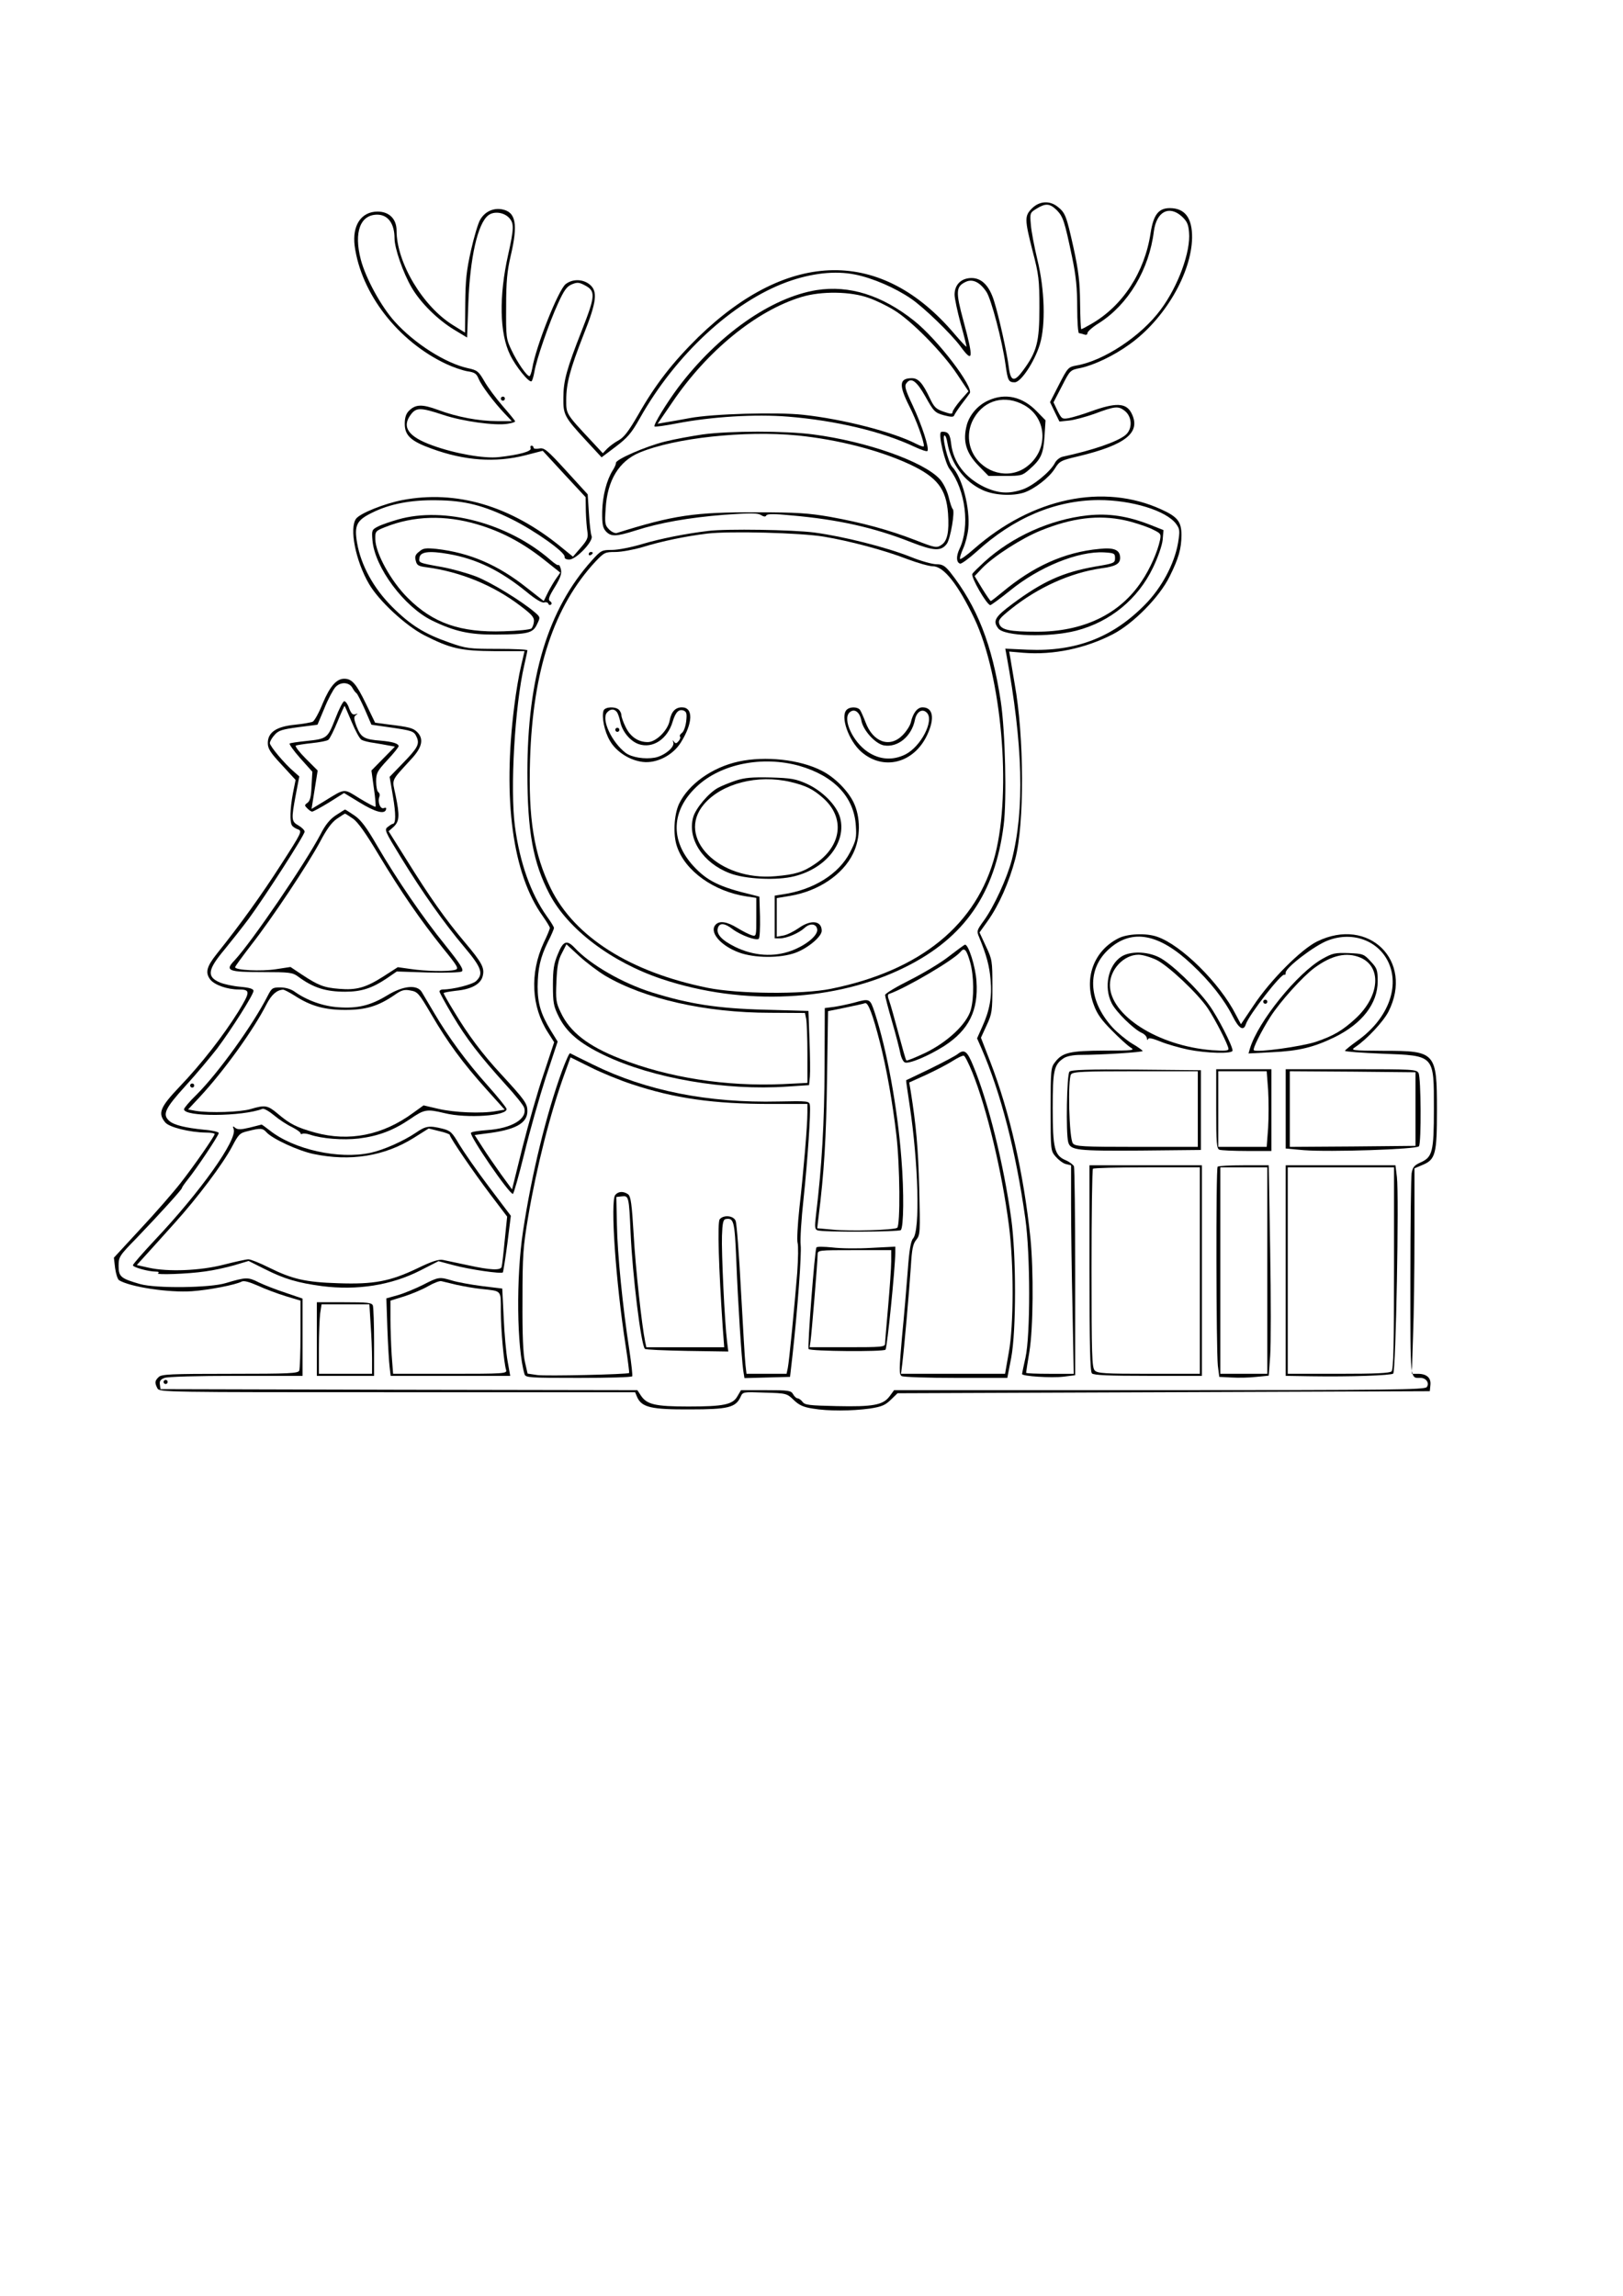
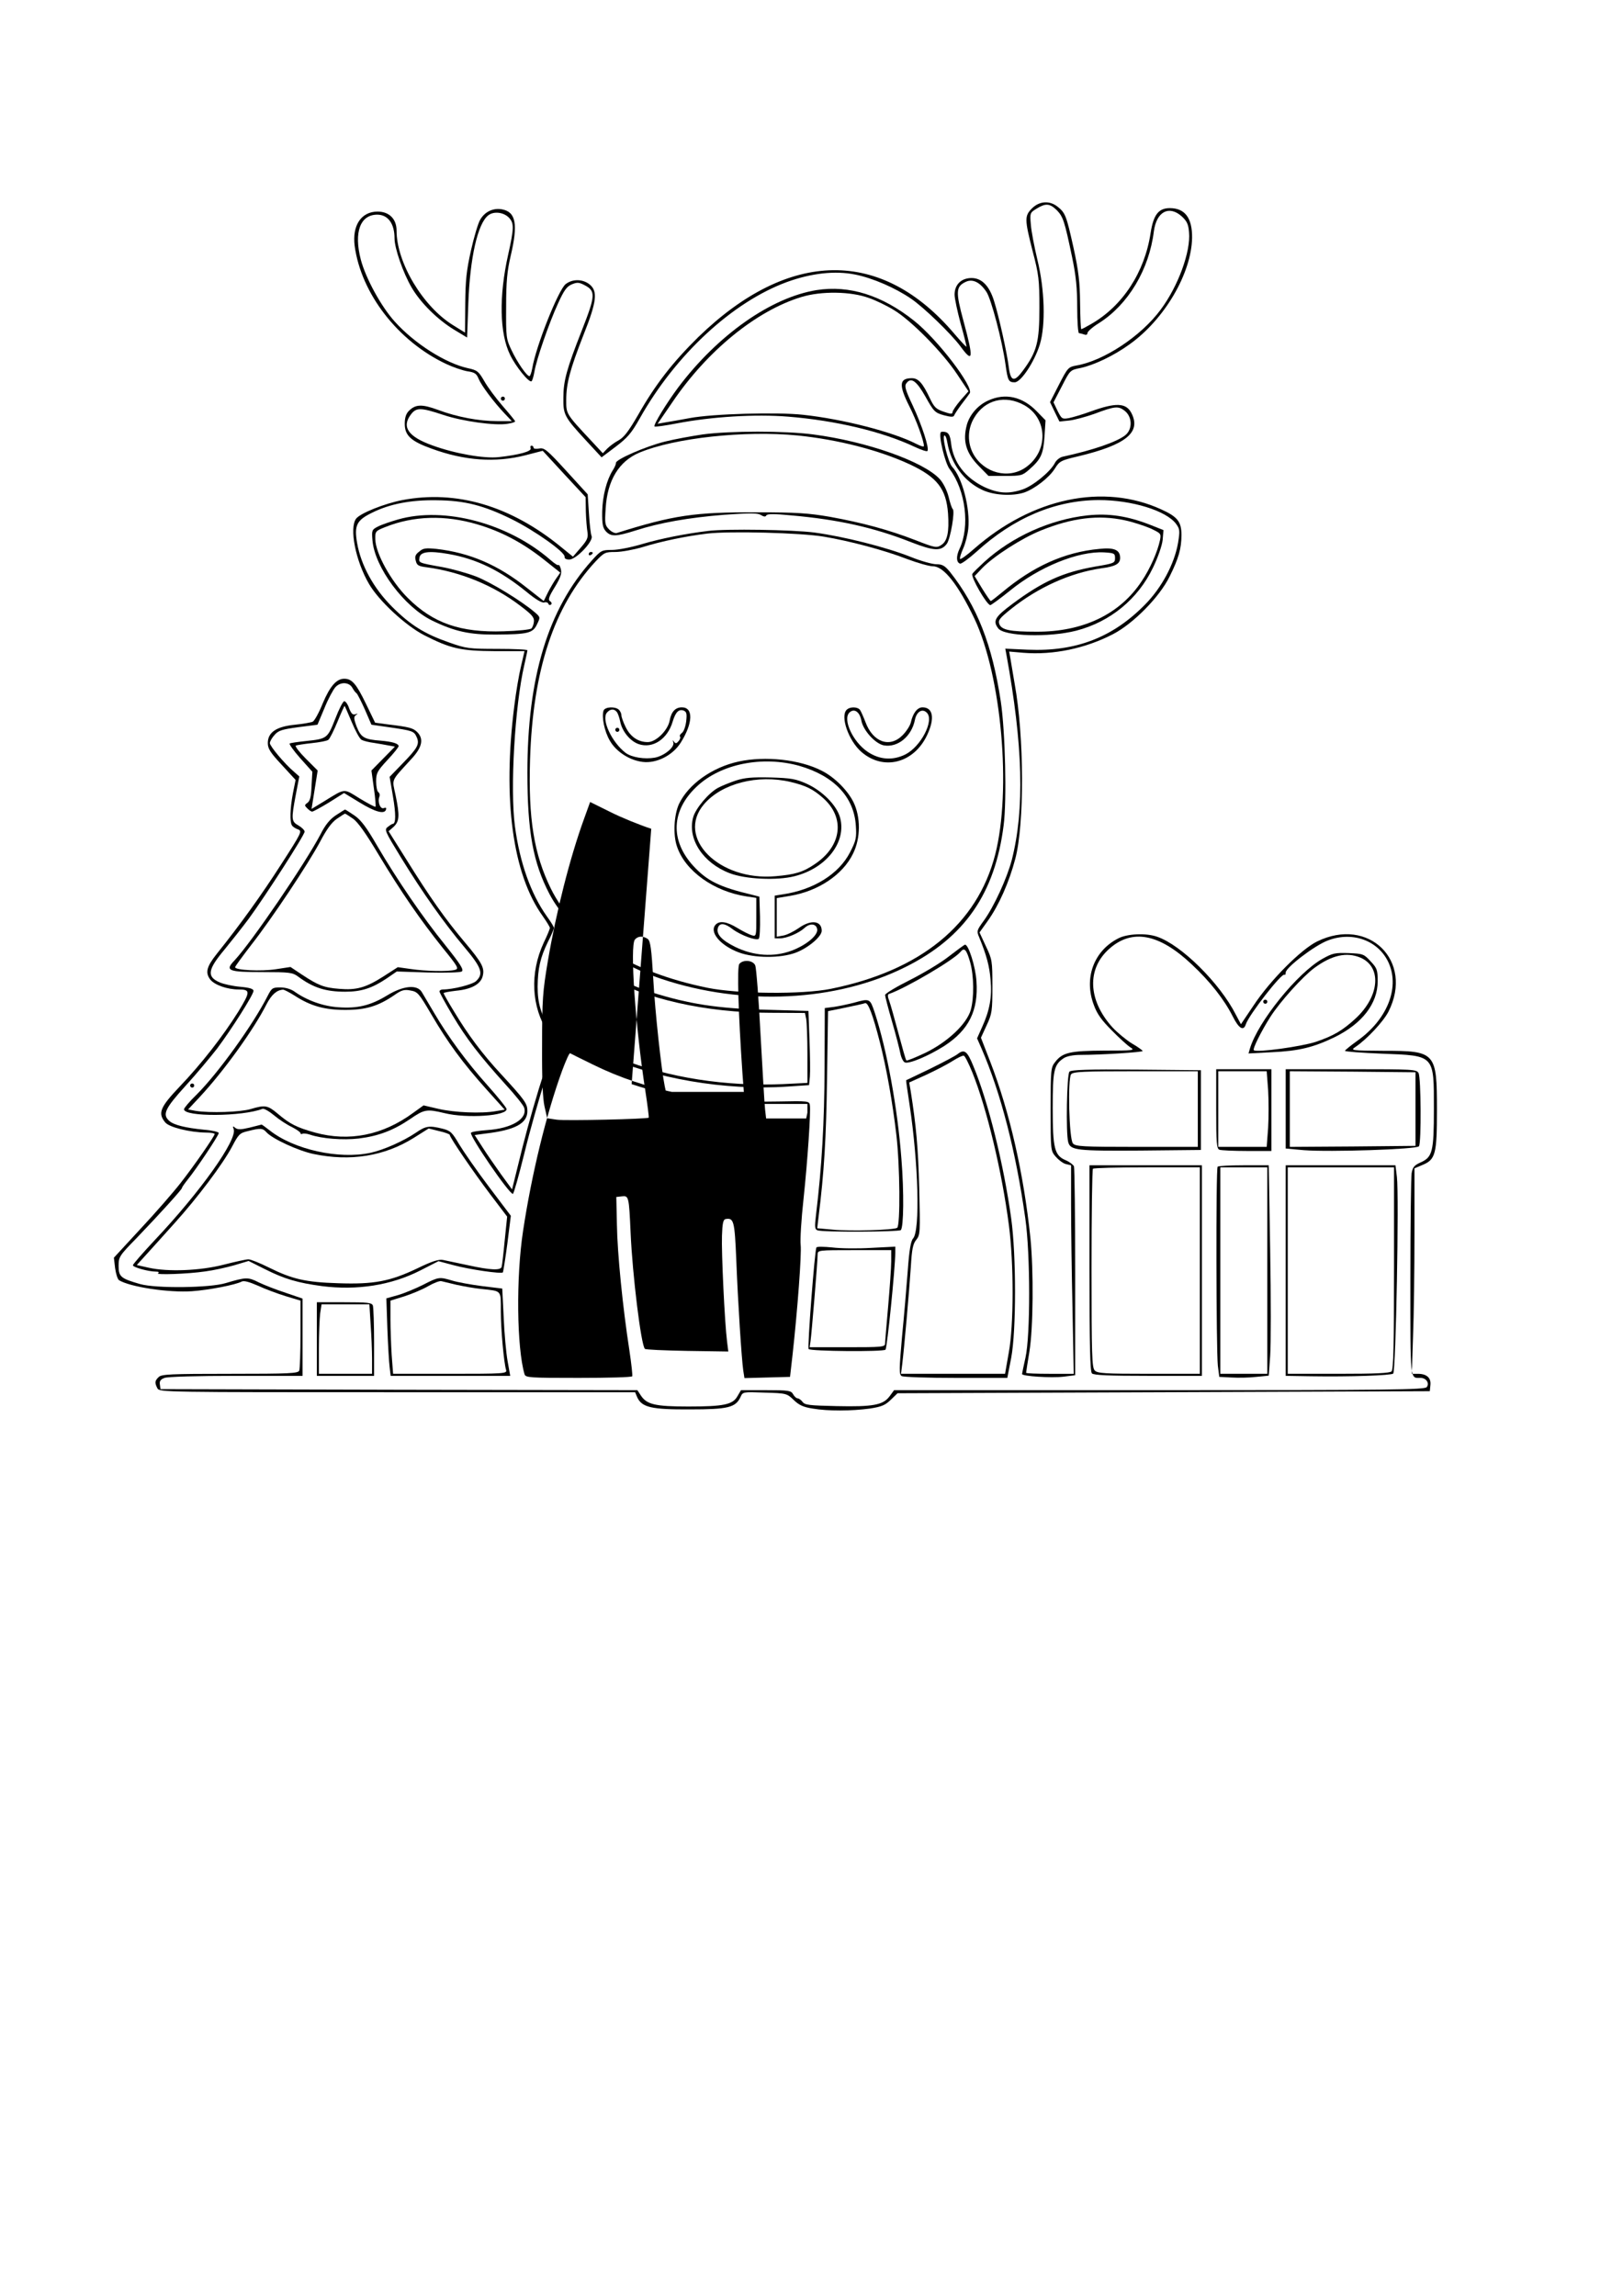
<svg xmlns="http://www.w3.org/2000/svg" version="1.0" width="210mm" height="297mm" viewBox="0 0 794 1123" preserveAspectRatio="xMidYMid meet">
  <g transform="translate(0,1123) scale(0.1,-0.1)" fill="#000000" stroke="none">
    <path d="M5049 10211 c-37 -37 -37 -53 3 -210 30 -114 33 -140 33 -276 0 -168 -12 -215 -80 -307 -43 -59 -61 -55 -70 17 -8 67 -49 251 -72 323 -23 74 -60 112 -110 112 -50 0 -83 -32 -83 -81 0 -19 14 -83 30 -143 17 -60 29 -110 28 -112 -2 -1 -28 27 -58 62 -357 422 -810 416 -1254 -15 -126 -124 -210 -232 -294 -380 -47 -81 -69 -110 -96 -125 -19 -10 -44 -29 -56 -41 l-21 -22 -52 56 c-129 138 -127 135 -127 204 0 81 18 149 85 320 65 163 70 213 29 246 -34 27 -84 27 -117 1 -36 -29 -146 -306 -163 -411 -4 -21 -10 -39 -14 -39 -13 0 -60 68 -88 128 -26 54 -27 64 -26 212 0 123 5 174 22 247 37 157 26 216 -42 229 -44 8 -85 -12 -107 -51 -10 -16 -30 -84 -45 -150 -22 -98 -27 -146 -28 -261 l-1 -141 -58 36 c-148 91 -277 306 -277 463 0 57 -36 93 -93 93 -80 0 -125 -68 -112 -168 32 -234 212 -466 447 -577 34 -16 81 -32 104 -36 35 -5 45 -11 55 -36 14 -34 74 -114 127 -170 l36 -38 -71 0 c-89 0 -197 20 -290 55 -79 29 -110 28 -143 -5 -14 -14 -20 -34 -20 -63 0 -57 30 -85 130 -121 163 -60 314 -70 460 -33 l85 22 105 -114 105 -113 1 -70 c1 -38 5 -83 8 -101 4 -27 -1 -39 -33 -76 l-38 -44 -59 48 c-246 201 -511 279 -775 229 -88 -17 -206 -64 -227 -91 -34 -46 -3 -206 63 -319 48 -83 179 -204 270 -251 130 -66 179 -77 346 -78 l145 0 -17 -73 c-10 -41 -25 -129 -33 -195 -58 -457 -8 -824 139 -1028 19 -27 35 -53 35 -58 0 -5 -13 -37 -30 -72 -69 -149 -61 -313 21 -440 l30 -47 -51 -154 c-29 -84 -75 -246 -104 -360 l-51 -206 -54 74 c-29 41 -71 101 -91 133 l-38 59 51 7 c147 17 207 50 207 110 0 37 -12 54 -128 180 -93 100 -164 196 -230 306 -29 47 -52 88 -52 91 0 3 28 8 62 12 74 7 119 32 129 70 11 41 -2 66 -89 169 -95 113 -169 218 -283 401 l-88 140 25 22 c28 27 30 54 9 155 -17 82 -26 63 77 176 54 58 62 99 29 132 -20 20 -38 25 -146 38 l-60 8 -45 93 c-47 97 -68 122 -106 122 -38 0 -70 -37 -105 -120 -18 -45 -40 -85 -49 -90 -8 -4 -48 -11 -88 -15 -90 -9 -132 -37 -132 -90 0 -27 13 -47 68 -106 l68 -74 -13 -65 c-14 -74 -16 -140 -5 -157 4 -7 18 -16 30 -20 21 -8 18 -15 -84 -173 -95 -148 -197 -290 -313 -435 -51 -64 -58 -93 -32 -127 21 -26 83 -48 138 -48 59 0 58 -11 -1 -108 -75 -120 -180 -255 -288 -368 -95 -100 -107 -129 -70 -174 19 -24 120 -49 200 -50 23 0 42 -3 42 -7 0 -10 -98 -152 -167 -240 -35 -45 -123 -146 -195 -223 l-131 -142 6 -51 c4 -28 12 -54 19 -59 53 -33 244 -62 357 -54 84 6 212 31 243 47 11 6 36 -1 80 -20 34 -16 96 -39 135 -51 l73 -22 0 -163 c0 -90 -3 -170 -6 -179 -5 -14 -45 -16 -339 -16 -290 0 -336 -2 -349 -16 -19 -18 -20 -28 -6 -55 10 -19 34 -19 1174 -19 l1163 0 11 -26 c23 -48 69 -59 257 -58 187 0 224 9 248 61 11 25 12 25 119 21 105 -3 108 -4 141 -36 26 -25 47 -35 93 -42 76 -13 190 -12 279 0 58 9 75 16 103 43 l33 32 1302 5 1302 5 3 30 c4 35 -18 55 -61 55 l-30 0 6 182 c4 99 7 326 7 502 l0 321 40 17 c63 26 70 54 70 268 0 283 -6 290 -260 290 -158 1 -164 2 -140 18 57 38 138 125 163 174 125 248 -97 466 -349 343 -78 -38 -229 -189 -311 -313 l-62 -92 -25 47 c-78 154 -267 341 -385 381 -54 19 -146 15 -190 -8 -120 -61 -169 -195 -120 -325 16 -45 39 -76 88 -125 36 -37 77 -74 91 -83 24 -15 17 -16 -128 -16 -167 -1 -204 -9 -240 -56 -21 -26 -22 -38 -22 -231 0 -201 0 -203 25 -232 14 -16 36 -33 50 -36 l25 -6 0 -194 c0 -106 3 -335 7 -509 l6 -317 -116 0 c-65 0 -117 2 -117 5 0 3 7 49 16 103 19 116 21 396 5 557 -33 315 -101 615 -197 863 l-45 116 28 61 c26 56 28 69 28 190 0 125 -1 132 -32 197 l-31 67 40 56 c55 77 105 190 135 304 45 170 44 597 -3 856 -7 44 -17 98 -20 119 l-7 39 69 -6 c146 -12 304 21 439 91 100 52 228 182 277 282 44 88 58 137 58 203 0 65 -19 89 -98 125 -284 130 -632 57 -917 -193 -34 -30 -64 -52 -68 -49 -3 3 4 26 15 51 11 24 22 68 25 97 10 99 -29 250 -79 303 -20 22 -52 153 -37 153 5 0 11 -17 14 -37 18 -102 82 -188 170 -229 56 -27 148 -32 206 -13 51 18 121 72 149 116 23 37 29 41 115 61 234 56 309 117 260 212 -26 50 -76 52 -200 7 -38 -14 -86 -28 -105 -32 -34 -6 -36 -4 -56 35 l-20 42 41 79 c40 78 40 79 91 89 66 14 163 60 239 115 172 122 304 348 307 522 1 97 -35 145 -109 145 -55 0 -80 -32 -94 -122 -29 -192 -137 -357 -291 -445 -24 -14 -45 -25 -48 -25 -3 0 -5 57 -6 128 -1 102 -7 155 -32 270 -35 157 -40 171 -78 201 -39 31 -89 28 -125 -8z m121 -9 c31 -32 38 -53 75 -230 19 -91 25 -151 25 -246 0 -70 4 -126 9 -126 5 0 16 -3 25 -6 10 -4 16 -1 16 7 1 8 26 30 57 49 142 90 245 261 268 449 13 96 74 128 136 73 25 -23 33 -38 36 -78 9 -94 -53 -264 -139 -379 -96 -130 -280 -251 -413 -273 -38 -7 -42 -11 -84 -93 l-44 -86 23 -48 23 -47 48 5 c26 3 81 18 121 32 104 39 119 40 151 15 37 -30 38 -90 2 -119 -42 -33 -158 -73 -306 -105 -14 -3 -32 -17 -39 -32 -23 -43 -107 -111 -157 -128 -68 -23 -119 -20 -188 12 -93 45 -151 120 -162 212 -4 37 -11 51 -25 56 -11 3 -22 3 -25 0 -13 -13 20 -152 43 -181 78 -103 100 -281 48 -390 -17 -36 -16 -66 3 -72 6 -2 42 24 80 58 182 166 385 252 598 253 163 0 331 -52 379 -117 18 -25 19 -33 9 -94 -18 -102 -80 -218 -161 -300 -158 -161 -338 -231 -574 -221 l-110 5 5 -26 c82 -448 90 -759 27 -1007 -24 -91 -87 -228 -136 -296 -35 -48 -37 -52 -24 -82 36 -87 51 -143 56 -209 8 -84 -5 -151 -41 -230 l-25 -56 21 -48 c96 -221 169 -506 215 -833 25 -175 25 -573 1 -680 -9 -41 -17 -78 -17 -81 0 -11 144 -20 203 -13 l57 7 0 503 c0 276 -3 510 -6 519 -4 8 -22 22 -41 30 -54 23 -63 57 -63 255 0 185 6 212 54 244 16 10 46 16 84 16 100 0 302 13 302 19 0 3 -23 20 -51 36 -28 17 -72 53 -97 80 -120 133 -126 287 -14 385 111 98 243 73 402 -77 91 -85 159 -172 201 -255 30 -60 53 -73 64 -38 15 46 177 254 189 242 3 -3 6 2 6 11 0 24 142 133 207 157 123 47 252 -3 299 -115 51 -122 -12 -275 -157 -377 -32 -23 -59 -45 -59 -48 0 -4 81 -10 181 -14 259 -10 254 -4 254 -270 0 -210 -7 -236 -65 -262 -31 -14 -39 -23 -44 -53 -3 -20 -6 -250 -6 -512 0 -514 -3 -489 50 -489 27 0 45 -26 30 -45 -11 -13 -169 -15 -1309 -15 l-1297 0 -22 -30 c-32 -43 -81 -52 -260 -48 -132 3 -155 5 -166 21 -7 9 -18 17 -24 17 -6 0 -16 9 -22 20 -10 18 -21 20 -133 20 l-122 0 -17 -29 c-23 -42 -68 -51 -241 -51 -162 0 -203 10 -232 54 l-17 26 -1167 2 -1166 3 -3 22 c-3 17 3 26 23 33 16 6 158 10 351 10 l324 0 0 189 0 189 -82 28 c-46 15 -105 38 -132 51 -53 27 -63 26 -161 -3 -77 -24 -343 -27 -420 -5 -94 27 -105 36 -105 88 0 45 3 50 88 137 117 122 222 238 222 245 0 4 13 22 28 41 41 50 152 216 152 228 0 5 -33 13 -72 16 -91 9 -148 23 -170 43 -35 31 -22 60 79 171 54 59 123 142 155 183 71 95 178 264 178 282 0 10 -19 16 -64 20 -36 3 -81 13 -100 21 -66 28 -61 62 22 161 32 39 85 106 118 150 80 109 274 410 274 427 0 7 -14 21 -30 30 -35 20 -36 29 -13 151 l17 89 -26 23 c-46 39 -118 125 -118 140 0 8 10 26 23 40 19 22 36 27 116 38 l94 12 34 81 c18 45 43 91 54 103 25 27 67 25 83 -4 6 -11 15 -23 20 -26 5 -4 23 -40 41 -80 l32 -74 84 -12 c117 -17 124 -19 137 -48 16 -35 5 -54 -71 -132 l-61 -63 16 -94 c15 -88 15 -136 -1 -136 -3 0 -14 -7 -24 -15 -18 -13 -14 -21 63 -147 108 -176 213 -324 310 -439 86 -102 97 -132 59 -168 -18 -17 -113 -41 -162 -41 -9 0 -17 -4 -17 -10 0 -5 29 -58 64 -117 68 -114 130 -195 262 -341 45 -49 85 -99 88 -110 18 -55 -61 -102 -182 -110 -40 -3 -75 -8 -78 -13 -9 -14 186 -299 205 -299 4 0 29 89 56 198 26 108 74 276 105 372 l58 175 -34 55 c-48 79 -64 132 -64 214 1 89 13 142 50 218 17 33 30 64 30 69 0 5 -16 31 -35 57 -78 110 -132 261 -156 440 -24 182 -1 588 46 790 8 35 15 67 15 71 0 4 -66 7 -147 7 -140 0 -153 2 -235 31 -121 42 -190 85 -280 175 -91 91 -152 203 -171 311 -15 87 -3 112 73 149 86 43 189 63 315 61 138 -1 231 -25 369 -93 111 -55 263 -162 258 -184 -1 -8 7 -13 23 -13 34 0 120 91 109 115 -4 9 -10 59 -13 111 l-6 93 -105 115 c-94 103 -108 114 -132 109 -16 -3 -28 -1 -28 4 0 6 -4 10 -10 10 -5 0 -7 -6 -4 -13 5 -15 -57 -32 -156 -43 -72 -8 -214 17 -324 57 -120 43 -153 91 -105 153 26 33 47 33 156 -3 95 -32 255 -54 316 -44 20 3 37 8 37 12 0 3 -28 37 -61 75 -33 38 -74 93 -90 122 -28 48 -34 53 -80 63 -109 24 -261 120 -358 228 -67 74 -142 212 -166 303 -35 134 -3 221 82 220 52 -1 83 -45 83 -116 0 -49 42 -169 84 -241 44 -75 126 -156 208 -206 l63 -38 6 168 c8 222 46 391 98 430 27 21 75 15 101 -12 25 -27 25 -50 -4 -180 -46 -205 -42 -385 9 -490 27 -57 93 -138 105 -130 4 2 10 23 14 45 9 59 73 243 116 336 29 64 43 83 67 93 26 11 36 10 61 -3 57 -29 56 -50 -12 -223 -74 -188 -90 -246 -90 -329 -1 -83 5 -94 112 -210 l75 -81 69 52 c58 44 77 66 118 139 175 311 453 569 721 667 119 43 235 56 333 36 85 -17 196 -65 273 -118 62 -42 195 -171 240 -231 64 -88 67 -65 17 120 -40 147 -38 171 12 194 33 15 69 -3 100 -50 23 -34 77 -239 93 -354 11 -80 15 -88 45 -88 31 0 97 101 123 185 29 95 24 269 -12 415 -15 63 -30 141 -32 172 -5 56 -4 58 29 78 44 27 64 25 98 -8z" />
    <path d="M3995 9811 c-224 -36 -484 -220 -677 -476 -58 -78 -123 -184 -116 -191 3 -3 52 4 109 15 172 33 384 46 545 33 233 -19 460 -73 617 -147 32 -15 61 -25 64 -21 11 11 -27 127 -72 223 -36 76 -41 95 -31 108 23 32 50 12 94 -66 40 -72 46 -78 89 -90 34 -9 48 -10 51 -1 2 6 18 30 35 53 18 23 36 48 41 55 22 29 -158 265 -272 355 -157 125 -317 175 -477 150z m257 -39 c32 -11 86 -37 120 -58 83 -49 240 -208 310 -314 l56 -84 -39 -44 c-21 -25 -39 -51 -39 -58 0 -10 -9 -10 -43 2 -38 13 -47 22 -68 66 -35 74 -56 98 -88 98 -62 0 -65 -33 -12 -138 34 -67 71 -169 71 -194 0 -5 -17 0 -38 11 -113 58 -358 121 -553 142 -128 14 -442 5 -554 -16 -44 -8 -98 -18 -119 -21 l-39 -7 74 108 c170 250 409 445 629 512 97 30 244 28 332 -5z" />
    <path d="M2450 9280 c0 -5 5 -10 10 -10 6 0 10 5 10 10 0 6 -4 10 -10 10 -5 0 -10 -4 -10 -10z" />
    <path d="M4835 9271 c-50 -22 -91 -69 -105 -119 -21 -79 -5 -137 59 -202 l47 -48 82 0 c78 0 84 2 117 31 58 51 69 75 75 162 l5 79 -42 43 c-70 73 -155 92 -238 54z m176 -23 c116 -65 119 -227 6 -305 -84 -58 -203 -27 -255 66 -30 54 -29 122 3 176 52 90 153 115 246 63z" />
    <path d="M3438 9105 c-54 -8 -137 -23 -185 -35 -93 -23 -243 -88 -240 -105 1 -5 -6 -21 -15 -35 -30 -47 -50 -125 -52 -201 -1 -63 3 -81 18 -98 25 -27 50 -26 145 4 118 38 259 63 434 77 128 9 163 9 179 -1 15 -9 23 -10 27 -2 5 8 40 8 122 0 228 -20 404 -59 586 -131 113 -44 147 -45 175 -8 18 25 41 160 29 170 -4 3 -13 29 -20 59 -8 32 -26 68 -43 87 -78 86 -358 185 -620 219 -136 18 -407 18 -540 0z m463 -5 c198 -20 400 -72 549 -141 135 -63 179 -120 188 -241 6 -89 -3 -135 -33 -154 -23 -15 -30 -14 -127 24 -129 50 -258 85 -418 114 -104 18 -164 22 -360 22 -302 1 -405 -14 -682 -101 -9 -3 -26 5 -38 17 -21 21 -22 30 -17 104 8 136 65 230 165 272 172 72 514 109 773 84z" />
    <path d="M5320 8709 c-182 -20 -369 -104 -505 -228 -27 -25 -54 -51 -58 -58 -9 -15 71 -153 88 -153 5 1 48 32 95 70 143 117 335 195 462 188 49 -3 53 -5 53 -28 0 -24 -5 -26 -95 -41 -160 -28 -259 -73 -407 -183 -85 -63 -97 -83 -70 -119 28 -40 249 -46 382 -12 166 43 302 154 376 309 24 50 44 107 47 135 l4 48 -63 25 c-112 44 -204 58 -309 47z m183 -24 c38 -8 93 -26 124 -39 53 -25 54 -26 48 -58 -12 -57 -49 -141 -89 -200 -107 -163 -288 -249 -516 -248 -131 0 -170 9 -181 37 -7 19 1 29 57 74 134 107 291 177 441 199 70 9 93 22 93 51 0 39 -29 52 -102 44 -171 -16 -323 -85 -475 -212 -28 -23 -53 -43 -56 -43 -2 0 -21 27 -42 61 l-37 61 38 40 c57 58 192 145 286 183 153 62 282 78 411 50z" />
    <path d="M1947 8689 c-38 -11 -82 -26 -99 -35 -29 -15 -30 -18 -26 -67 11 -133 155 -325 291 -392 111 -54 185 -70 312 -69 158 1 182 7 202 50 17 35 17 35 -12 60 -66 56 -214 146 -286 174 -42 16 -116 37 -165 46 -118 21 -116 21 -112 46 4 29 46 35 143 18 137 -24 253 -81 382 -186 42 -35 74 -54 85 -51 9 3 19 0 21 -7 2 -6 8 -7 13 -3 5 4 2 12 -5 16 -11 7 -6 22 23 69 28 46 35 67 30 87 -3 14 -9 24 -12 21 -3 -3 -20 8 -38 24 -206 180 -520 264 -747 199z m388 -24 c116 -34 220 -89 323 -170 l83 -66 -19 -27 c-11 -15 -29 -46 -41 -69 l-21 -43 -83 65 c-141 112 -278 171 -442 190 -52 5 -65 4 -84 -13 -19 -14 -23 -25 -17 -45 5 -22 13 -27 54 -32 164 -22 326 -88 457 -188 57 -43 69 -57 67 -77 -1 -14 -7 -29 -12 -34 -6 -6 -67 -12 -136 -14 -211 -7 -345 39 -469 163 -82 81 -158 219 -159 287 -1 39 1 41 49 60 138 55 292 60 450 13z" />
    <path d="M3465 8633 c-110 -13 -234 -38 -319 -63 -56 -17 -122 -30 -152 -30 -50 0 -54 -2 -99 -52 -214 -238 -315 -570 -315 -1038 0 -288 28 -440 108 -593 90 -172 302 -333 550 -416 399 -133 854 -111 1194 60 288 144 436 360 478 692 16 123 8 460 -14 606 -42 278 -116 466 -249 634 -25 30 -37 37 -66 37 -20 0 -77 16 -126 36 -121 48 -329 100 -470 119 -105 14 -432 19 -520 8z m565 -28 c126 -21 296 -66 409 -110 51 -19 107 -35 125 -35 53 0 123 -89 203 -256 133 -281 182 -838 102 -1153 -88 -343 -365 -569 -805 -658 -140 -28 -453 -25 -602 5 -379 77 -650 248 -767 485 -83 169 -111 343 -102 632 14 439 117 749 320 968 43 45 47 47 98 47 29 0 89 11 133 24 94 29 210 53 316 66 109 13 457 4 570 -15z" />
    <path d="M2953 7755 c-11 -30 4 -104 31 -149 31 -54 98 -96 161 -103 67 -8 146 32 185 94 60 95 63 173 6 173 -32 0 -52 -21 -60 -65 -9 -48 -67 -105 -107 -105 -47 0 -85 26 -108 73 -12 24 -21 50 -21 58 0 8 -5 20 -12 27 -17 17 -67 15 -75 -3z m64 -7 c6 -7 13 -28 17 -47 9 -48 49 -97 91 -111 69 -23 141 25 166 111 14 46 30 62 54 53 14 -6 16 -16 12 -52 -3 -25 -12 -51 -21 -57 -9 -7 -13 -15 -9 -18 3 -4 0 -14 -7 -22 -11 -13 -15 -13 -23 -3 -6 10 -7 8 -3 -4 7 -23 -44 -65 -90 -74 -50 -9 -113 1 -143 23 -68 52 -120 163 -92 197 16 19 35 20 48 4z" />
    <path d="M3010 7660 c0 -5 5 -10 10 -10 6 0 10 5 10 10 0 6 -4 10 -10 10 -5 0 -10 -4 -10 -10z" />
    <path d="M4142 7758 c-32 -32 9 -150 71 -205 108 -95 258 -57 323 82 38 81 29 135 -23 135 -25 0 -47 -28 -57 -74 -4 -16 -22 -44 -41 -63 -63 -63 -145 -33 -181 65 -10 26 -22 53 -27 60 -12 15 -49 16 -65 0z m72 -53 c9 -48 68 -113 110 -121 68 -12 136 44 152 125 8 40 36 57 58 35 38 -37 -28 -165 -104 -204 -62 -31 -127 -27 -186 13 -71 48 -122 157 -89 191 23 23 51 5 59 -39z" />
    <path d="M3614 7505 c-130 -28 -246 -111 -292 -207 -25 -54 -30 -152 -10 -209 40 -120 181 -220 341 -244 l47 -7 0 -95 c0 -93 0 -94 -22 -88 -13 4 -45 20 -71 36 -51 31 -86 36 -105 17 -35 -35 21 -103 113 -137 76 -28 203 -29 278 -1 61 23 127 79 127 107 0 50 -53 56 -113 13 -23 -16 -57 -33 -74 -36 l-33 -6 0 94 0 95 66 11 c137 23 257 103 307 206 38 76 38 180 2 253 -29 58 -93 122 -155 153 -107 55 -276 73 -406 45z m296 -21 c170 -49 268 -152 277 -293 4 -59 1 -73 -29 -131 -54 -105 -178 -183 -330 -205 l-38 -6 0 -104 0 -105 25 0 c34 0 94 26 121 51 27 25 58 21 62 -7 4 -29 -53 -77 -125 -104 -87 -33 -186 -26 -276 18 -69 34 -96 65 -84 96 9 23 34 20 71 -9 40 -30 117 -58 128 -47 5 5 7 53 6 108 l-3 98 -35 9 c-160 38 -221 68 -288 141 -115 126 -108 272 17 389 118 111 321 151 501 101z" />
    <path d="M3600 7412 c-30 -10 -69 -26 -86 -35 -46 -24 -111 -101 -123 -145 -29 -106 48 -223 178 -273 77 -30 233 -37 318 -15 156 39 255 167 223 286 -16 60 -86 131 -163 166 -54 24 -76 28 -177 31 -91 2 -126 -1 -170 -15z m268 -7 c75 -18 109 -35 157 -77 111 -97 94 -236 -39 -325 -57 -39 -97 -51 -192 -59 -277 -25 -489 189 -350 352 87 102 263 147 424 109z" />
    <path d="M2880 8519 c0 -5 5 -7 10 -4 6 3 10 8 10 11 0 2 -4 4 -10 4 -5 0 -10 -5 -10 -11z" />
    <path d="M1640 7714 c-38 -96 -39 -98 -145 -109 -38 -4 -74 -9 -78 -12 -4 -2 19 -35 51 -71 l60 -67 -4 -70 c-2 -51 -7 -73 -20 -82 -15 -11 -15 -13 -1 -27 9 -9 19 -16 24 -16 5 0 42 20 83 45 l73 46 74 -45 c78 -48 123 -60 131 -37 3 10 0 12 -11 8 -17 -6 -31 31 -21 56 3 8 1 18 -5 22 -6 3 -11 27 -11 52 0 41 5 51 55 105 30 32 55 63 55 68 0 13 -30 22 -88 27 -81 6 -96 16 -117 68 -15 40 -15 49 -4 57 11 8 10 9 -3 4 -13 -4 -20 4 -30 29 -6 19 -17 35 -24 35 -6 0 -26 -39 -44 -86z m81 -17 c18 -43 39 -82 48 -86 9 -5 36 -12 61 -15 25 -4 58 -10 74 -13 l28 -5 -57 -58 -58 -59 12 -87 c7 -47 10 -88 8 -90 -2 -3 -37 16 -77 40 -81 50 -68 52 -175 -14 l-61 -37 15 94 15 94 -58 58 c-32 32 -54 61 -49 64 4 2 40 8 78 12 39 4 75 11 81 16 7 5 27 45 45 89 18 44 34 79 35 77 1 -1 17 -37 35 -80z" />
    <path d="M1643 7242 c-29 -19 -52 -47 -75 -93 -77 -146 -337 -527 -421 -617 -48 -50 -32 -57 138 -57 130 0 146 -2 172 -21 75 -56 137 -75 232 -75 78 0 131 17 201 64 l51 35 152 -5 c90 -2 158 0 166 5 11 8 -5 34 -81 129 -111 137 -235 319 -333 486 -52 90 -79 126 -111 148 -24 16 -44 29 -46 29 -2 0 -22 -13 -45 -28z m83 -16 c24 -16 63 -71 127 -178 111 -184 202 -316 313 -455 75 -92 80 -102 60 -107 -32 -9 -143 -7 -216 4 l-64 9 -70 -45 c-86 -55 -132 -68 -216 -61 -76 6 -103 17 -182 69 l-57 38 -72 -11 c-71 -11 -199 -5 -199 10 0 4 36 53 79 109 101 129 279 396 338 507 31 59 56 93 81 110 20 14 38 25 40 25 2 0 19 -11 38 -24z" />
    <path d="M2729 6563 c-20 -47 -24 -76 -24 -153 0 -84 3 -102 28 -152 38 -77 101 -131 222 -189 238 -114 594 -175 897 -154 l106 7 4 41 c2 23 1 105 -2 182 l-5 140 -215 6 c-231 6 -370 28 -552 85 -143 45 -301 136 -377 218 -38 40 -56 34 -82 -31z m232 -106 c192 -113 491 -181 806 -181 l171 -1 6 -29 c3 -16 6 -93 6 -171 l0 -142 -122 -6 c-277 -12 -556 31 -793 124 -159 62 -247 131 -292 227 -23 48 -25 63 -21 150 3 75 9 107 27 140 l22 43 63 -58 c35 -32 92 -75 127 -96z" />
    <path d="M4645 6554 c-38 -31 -125 -83 -192 -117 -68 -34 -123 -67 -123 -74 0 -6 15 -65 34 -130 19 -65 37 -136 41 -157 4 -20 14 -40 22 -43 21 -8 116 32 193 81 120 78 167 173 157 316 -4 70 -39 181 -56 179 -3 0 -37 -25 -76 -55z m101 -30 c19 -67 20 -175 3 -235 -20 -68 -113 -156 -222 -209 -49 -23 -90 -40 -93 -37 -3 2 -20 63 -39 134 -19 71 -39 142 -45 158 -8 20 -8 31 -1 33 80 27 317 166 350 206 19 23 29 12 47 -50z" />
-     <path d="M5485 6550 c-64 -42 -86 -150 -46 -228 21 -42 107 -126 146 -144 14 -6 25 -18 26 -27 0 -9 3 -11 5 -4 4 8 22 4 62 -12 31 -13 92 -30 134 -39 89 -18 218 -22 218 -5 0 23 -72 164 -114 222 -58 82 -190 208 -247 235 -59 29 -142 30 -184 2z m174 -16 c59 -30 200 -163 249 -235 37 -55 102 -182 102 -200 0 -9 -20 -10 -81 -6 -264 21 -499 171 -499 319 0 76 68 148 140 148 20 0 60 -12 89 -26z" />
    <path d="M6470 6540 c-122 -68 -316 -308 -355 -439 l-7 -24 113 6 c134 6 206 24 309 74 134 66 210 164 210 273 0 55 -3 64 -34 97 -33 36 -37 38 -108 41 -66 2 -78 0 -128 -28z m185 6 c106 -45 95 -188 -22 -297 -64 -59 -107 -85 -195 -115 -69 -23 -291 -54 -304 -41 -7 6 37 94 81 163 48 75 158 197 216 240 85 62 156 78 224 50z" />
    <path d="M1309 6358 c-72 -142 -244 -380 -348 -483 -34 -33 -61 -65 -61 -71 0 -38 285 -36 384 2 7 3 33 -12 57 -32 24 -20 63 -46 87 -57 23 -12 42 -25 42 -30 0 -4 4 -6 9 -3 5 3 22 1 37 -4 59 -20 162 -28 239 -19 97 12 170 40 251 95 70 48 81 50 169 29 109 -27 310 -13 303 21 -2 8 -43 59 -93 115 -103 115 -193 238 -261 354 -26 44 -53 90 -61 103 -23 37 -90 31 -169 -17 -82 -50 -146 -65 -240 -58 -74 5 -154 34 -214 77 -17 12 -44 20 -69 20 -38 0 -42 -3 -62 -42z m132 2 c78 -51 147 -70 248 -70 100 0 160 18 238 71 37 26 50 30 81 24 35 -6 41 -13 102 -117 80 -137 154 -238 270 -367 l89 -99 -42 -7 c-71 -13 -205 -7 -282 11 l-73 17 -50 -36 c-149 -110 -314 -143 -481 -97 -90 25 -123 42 -182 92 -50 42 -62 44 -133 23 -50 -15 -199 -20 -268 -9 l-38 7 57 61 c119 128 265 331 327 454 24 46 49 69 80 71 5 1 31 -13 57 -29z" />
    <path d="M4177 6325 c-27 -7 -70 -16 -95 -20 l-47 -6 -1 -292 c-1 -267 -13 -480 -42 -720 -7 -59 -6 -70 7 -75 23 -10 398 -8 408 1 14 15 16 185 3 347 -19 251 -71 535 -131 718 -23 68 -23 69 -102 47z m128 -195 c32 -125 62 -295 80 -450 18 -151 20 -446 4 -456 -18 -11 -228 -17 -313 -9 l-78 7 6 51 c28 223 38 392 42 682 l5 329 84 17 c47 10 90 19 97 22 15 5 38 -56 73 -193z" />
    <path d="M6180 6330 c0 -5 5 -10 10 -10 6 0 10 5 10 10 0 6 -4 10 -10 10 -5 0 -10 -4 -10 -10z" />
    <path d="M4685 6074 c-11 -9 -72 -41 -135 -72 -63 -30 -116 -56 -117 -56 -1 -1 7 -55 17 -121 43 -285 52 -614 17 -653 -11 -12 -19 -57 -26 -157 -6 -77 -18 -223 -28 -323 -14 -159 -15 -185 -2 -193 8 -5 127 -9 266 -9 l251 0 19 98 c25 133 25 501 0 682 -37 267 -112 569 -185 745 -30 74 -44 85 -77 59z m72 -90 c71 -177 145 -485 179 -749 24 -185 24 -488 -1 -622 l-18 -103 -254 0 -255 0 6 48 c9 72 34 354 42 475 5 86 10 113 27 133 19 24 19 35 14 252 -5 197 -15 306 -42 477 l-7 40 84 38 c45 21 103 51 128 67 25 16 50 28 55 26 6 -1 24 -38 42 -82z" />
-     <path d="M2750 5993 c-78 -214 -149 -506 -191 -783 -35 -229 -31 -572 7 -702 5 -17 26 -18 264 -18 142 0 261 3 263 8 2 4 -4 61 -14 127 -32 206 -59 474 -61 615 l-3 135 27 3 c34 4 35 0 43 -178 9 -206 51 -550 70 -568 3 -4 97 -8 207 -10 l201 -3 -6 48 c-12 94 -28 439 -25 518 2 61 6 80 18 82 40 7 44 -10 52 -199 8 -209 26 -485 34 -541 l6 -38 111 3 112 3 12 105 c25 226 45 496 40 540 -3 25 3 126 14 225 20 188 36 426 31 460 -3 19 -9 20 -153 17 -344 -8 -647 52 -907 180 -59 29 -110 54 -113 56 -4 2 -21 -37 -39 -85z m340 -66 c210 -70 401 -97 680 -97 l180 0 0 -43 c0 -63 -19 -289 -39 -464 -9 -83 -13 -161 -9 -173 4 -11 3 -78 -2 -148 -14 -170 -39 -430 -46 -464 l-6 -28 -98 0 -98 0 -5 43 c-3 23 -12 186 -22 362 -9 176 -21 330 -26 343 -10 26 -59 31 -78 8 -12 -14 -5 -239 15 -533 l7 -93 -191 0 -190 0 -6 28 c-16 77 -47 359 -56 522 -9 152 -14 187 -27 198 -23 16 -48 15 -63 -3 -25 -30 2 -423 51 -739 11 -71 18 -130 17 -132 -8 -7 -409 -16 -450 -10 l-47 7 -13 57 c-9 39 -13 134 -12 302 0 221 3 261 28 409 41 242 108 506 177 696 l30 83 97 -48 c53 -27 144 -64 202 -83z" />
+     <path d="M2750 5993 c-78 -214 -149 -506 -191 -783 -35 -229 -31 -572 7 -702 5 -17 26 -18 264 -18 142 0 261 3 263 8 2 4 -4 61 -14 127 -32 206 -59 474 -61 615 l-3 135 27 3 c34 4 35 0 43 -178 9 -206 51 -550 70 -568 3 -4 97 -8 207 -10 l201 -3 -6 48 c-12 94 -28 439 -25 518 2 61 6 80 18 82 40 7 44 -10 52 -199 8 -209 26 -485 34 -541 l6 -38 111 3 112 3 12 105 c25 226 45 496 40 540 -3 25 3 126 14 225 20 188 36 426 31 460 -3 19 -9 20 -153 17 -344 -8 -647 52 -907 180 -59 29 -110 54 -113 56 -4 2 -21 -37 -39 -85z m340 -66 c210 -70 401 -97 680 -97 l180 0 0 -43 l-6 -28 -98 0 -98 0 -5 43 c-3 23 -12 186 -22 362 -9 176 -21 330 -26 343 -10 26 -59 31 -78 8 -12 -14 -5 -239 15 -533 l7 -93 -191 0 -190 0 -6 28 c-16 77 -47 359 -56 522 -9 152 -14 187 -27 198 -23 16 -48 15 -63 -3 -25 -30 2 -423 51 -739 11 -71 18 -130 17 -132 -8 -7 -409 -16 -450 -10 l-47 7 -13 57 c-9 39 -13 134 -12 302 0 221 3 261 28 409 41 242 108 506 177 696 l30 83 97 -48 c53 -27 144 -64 202 -83z" />
    <path d="M5232 5988 c-13 -13 -18 -301 -6 -345 11 -40 43 -43 354 -41 l295 3 0 195 0 195 -315 3 c-237 2 -319 -1 -328 -10z m628 -183 l0 -185 -299 0 c-265 0 -300 2 -312 17 -19 22 -26 317 -9 338 10 13 62 15 316 15 l304 0 0 -185z" />
    <path d="M5950 5806 c0 -168 2 -195 16 -200 9 -3 69 -6 135 -6 l119 0 0 200 0 200 -135 0 -135 0 0 -194z m254 92 c3 -51 3 -134 0 -185 l-7 -93 -118 0 -119 0 0 185 0 185 119 0 118 0 7 -92z" />
    <path d="M6290 5806 l0 -194 88 -8 c127 -10 554 4 564 19 12 18 10 335 -2 358 -10 18 -25 19 -330 19 l-320 0 0 -194z m635 -1 l0 -180 -307 -3 -308 -2 0 185 0 185 308 -2 307 -3 0 -180z" />
    <path d="M930 5920 c0 -5 5 -10 10 -10 6 0 10 5 10 10 0 6 -4 10 -10 10 -5 0 -10 -4 -10 -10z" />
    <path d="M1220 5714 c-42 -10 -58 -10 -69 -1 -12 10 -14 9 -8 -6 19 -51 -162 -306 -387 -544 -58 -62 -106 -117 -106 -122 0 -10 76 -31 112 -31 14 0 18 -3 11 -8 -15 -9 144 -4 232 9 39 5 102 19 141 30 l70 21 80 -40 c95 -48 160 -67 279 -83 172 -22 339 4 482 77 l88 45 75 -20 c79 -21 231 -43 240 -35 2 3 12 66 22 141 l17 136 -108 143 c-59 78 -124 172 -145 207 -34 58 -42 66 -81 76 -65 16 -82 14 -131 -20 -61 -41 -157 -84 -222 -98 -155 -33 -374 16 -492 109 -21 16 -39 30 -41 29 -2 -1 -29 -7 -59 -15z m84 -23 c29 -32 157 -91 231 -106 179 -37 345 -11 489 79 l73 46 52 -13 c28 -6 51 -15 51 -18 0 -13 118 -185 199 -292 l82 -108 -12 -117 c-6 -64 -13 -123 -15 -129 -5 -18 -55 -16 -164 8 -52 11 -108 23 -123 26 -21 4 -55 -7 -125 -41 -134 -64 -213 -79 -387 -73 -161 5 -225 20 -340 77 -44 22 -89 40 -100 40 -11 0 -65 -12 -120 -26 -116 -30 -274 -36 -368 -15 l-58 13 48 53 c26 29 88 97 136 151 113 125 237 290 282 375 32 61 38 67 77 76 63 16 73 15 92 -6z" />
    <path d="M5330 5027 c0 -378 3 -506 12 -515 9 -9 84 -12 275 -12 l263 0 0 515 0 515 -275 0 -275 0 0 -503z m540 -12 l0 -505 -249 0 c-214 0 -252 2 -265 16 -14 14 -16 73 -16 498 0 265 3 486 7 489 3 4 123 7 265 7 l258 0 0 -505z" />
    <path d="M5957 5523 c-9 -8 -7 -900 1 -973 l7 -55 60 -3 c33 -2 87 -1 121 3 l61 6 7 97 c4 53 4 285 0 515 l-7 417 -122 0 c-67 0 -125 -3 -128 -7z m243 -508 l0 -505 -115 0 -115 0 0 505 0 505 115 0 115 0 0 -505z" />
    <path d="M6290 5015 l0 -515 123 -2 c195 -3 391 4 403 13 13 10 29 871 18 962 l-7 57 -268 0 -269 0 0 -515z m530 12 c0 -370 -3 -496 -12 -505 -9 -9 -80 -12 -260 -12 l-248 0 0 505 0 505 260 0 260 0 0 -493z" />
    <path d="M3994 5128 c-8 -13 -45 -490 -38 -497 10 -11 365 -14 376 -3 8 8 47 393 48 476 l0 28 -117 -6 c-65 -4 -151 -3 -191 2 -40 4 -75 5 -78 0z m366 -68 c0 -30 -7 -129 -15 -220 -8 -91 -15 -173 -15 -182 0 -17 -16 -18 -185 -18 l-184 0 4 28 c5 30 35 392 35 425 0 22 2 22 180 22 l180 0 0 -55z" />
    <path d="M2069 4945 c-36 -18 -91 -41 -122 -50 l-57 -16 5 -147 c3 -81 8 -166 11 -189 l5 -43 293 0 292 0 -13 73 c-7 39 -16 136 -19 213 l-7 141 -99 12 c-54 7 -120 19 -146 27 -63 19 -67 18 -143 -21z m166 0 c33 -7 87 -17 120 -20 101 -11 95 -4 95 -108 0 -89 15 -254 26 -289 5 -17 -13 -18 -274 -18 l-279 0 -7 92 c-3 50 -6 130 -6 179 l0 87 68 21 c37 12 90 34 117 50 28 16 57 27 65 24 8 -2 42 -10 75 -18z" />
    <path d="M1550 4680 l0 -180 140 0 140 0 0 164 c0 90 -3 171 -6 180 -5 14 -27 16 -140 16 l-134 0 0 -180z m263 73 c4 -54 7 -131 7 -170 l0 -73 -130 0 -130 0 0 124 c0 68 3 144 6 170 l7 46 117 0 117 0 6 -97z" />
-     <path d="M800 4470 c0 -5 5 -10 10 -10 6 0 10 5 10 10 0 6 -4 10 -10 10 -5 0 -10 -4 -10 -10z" />
  </g>
</svg>